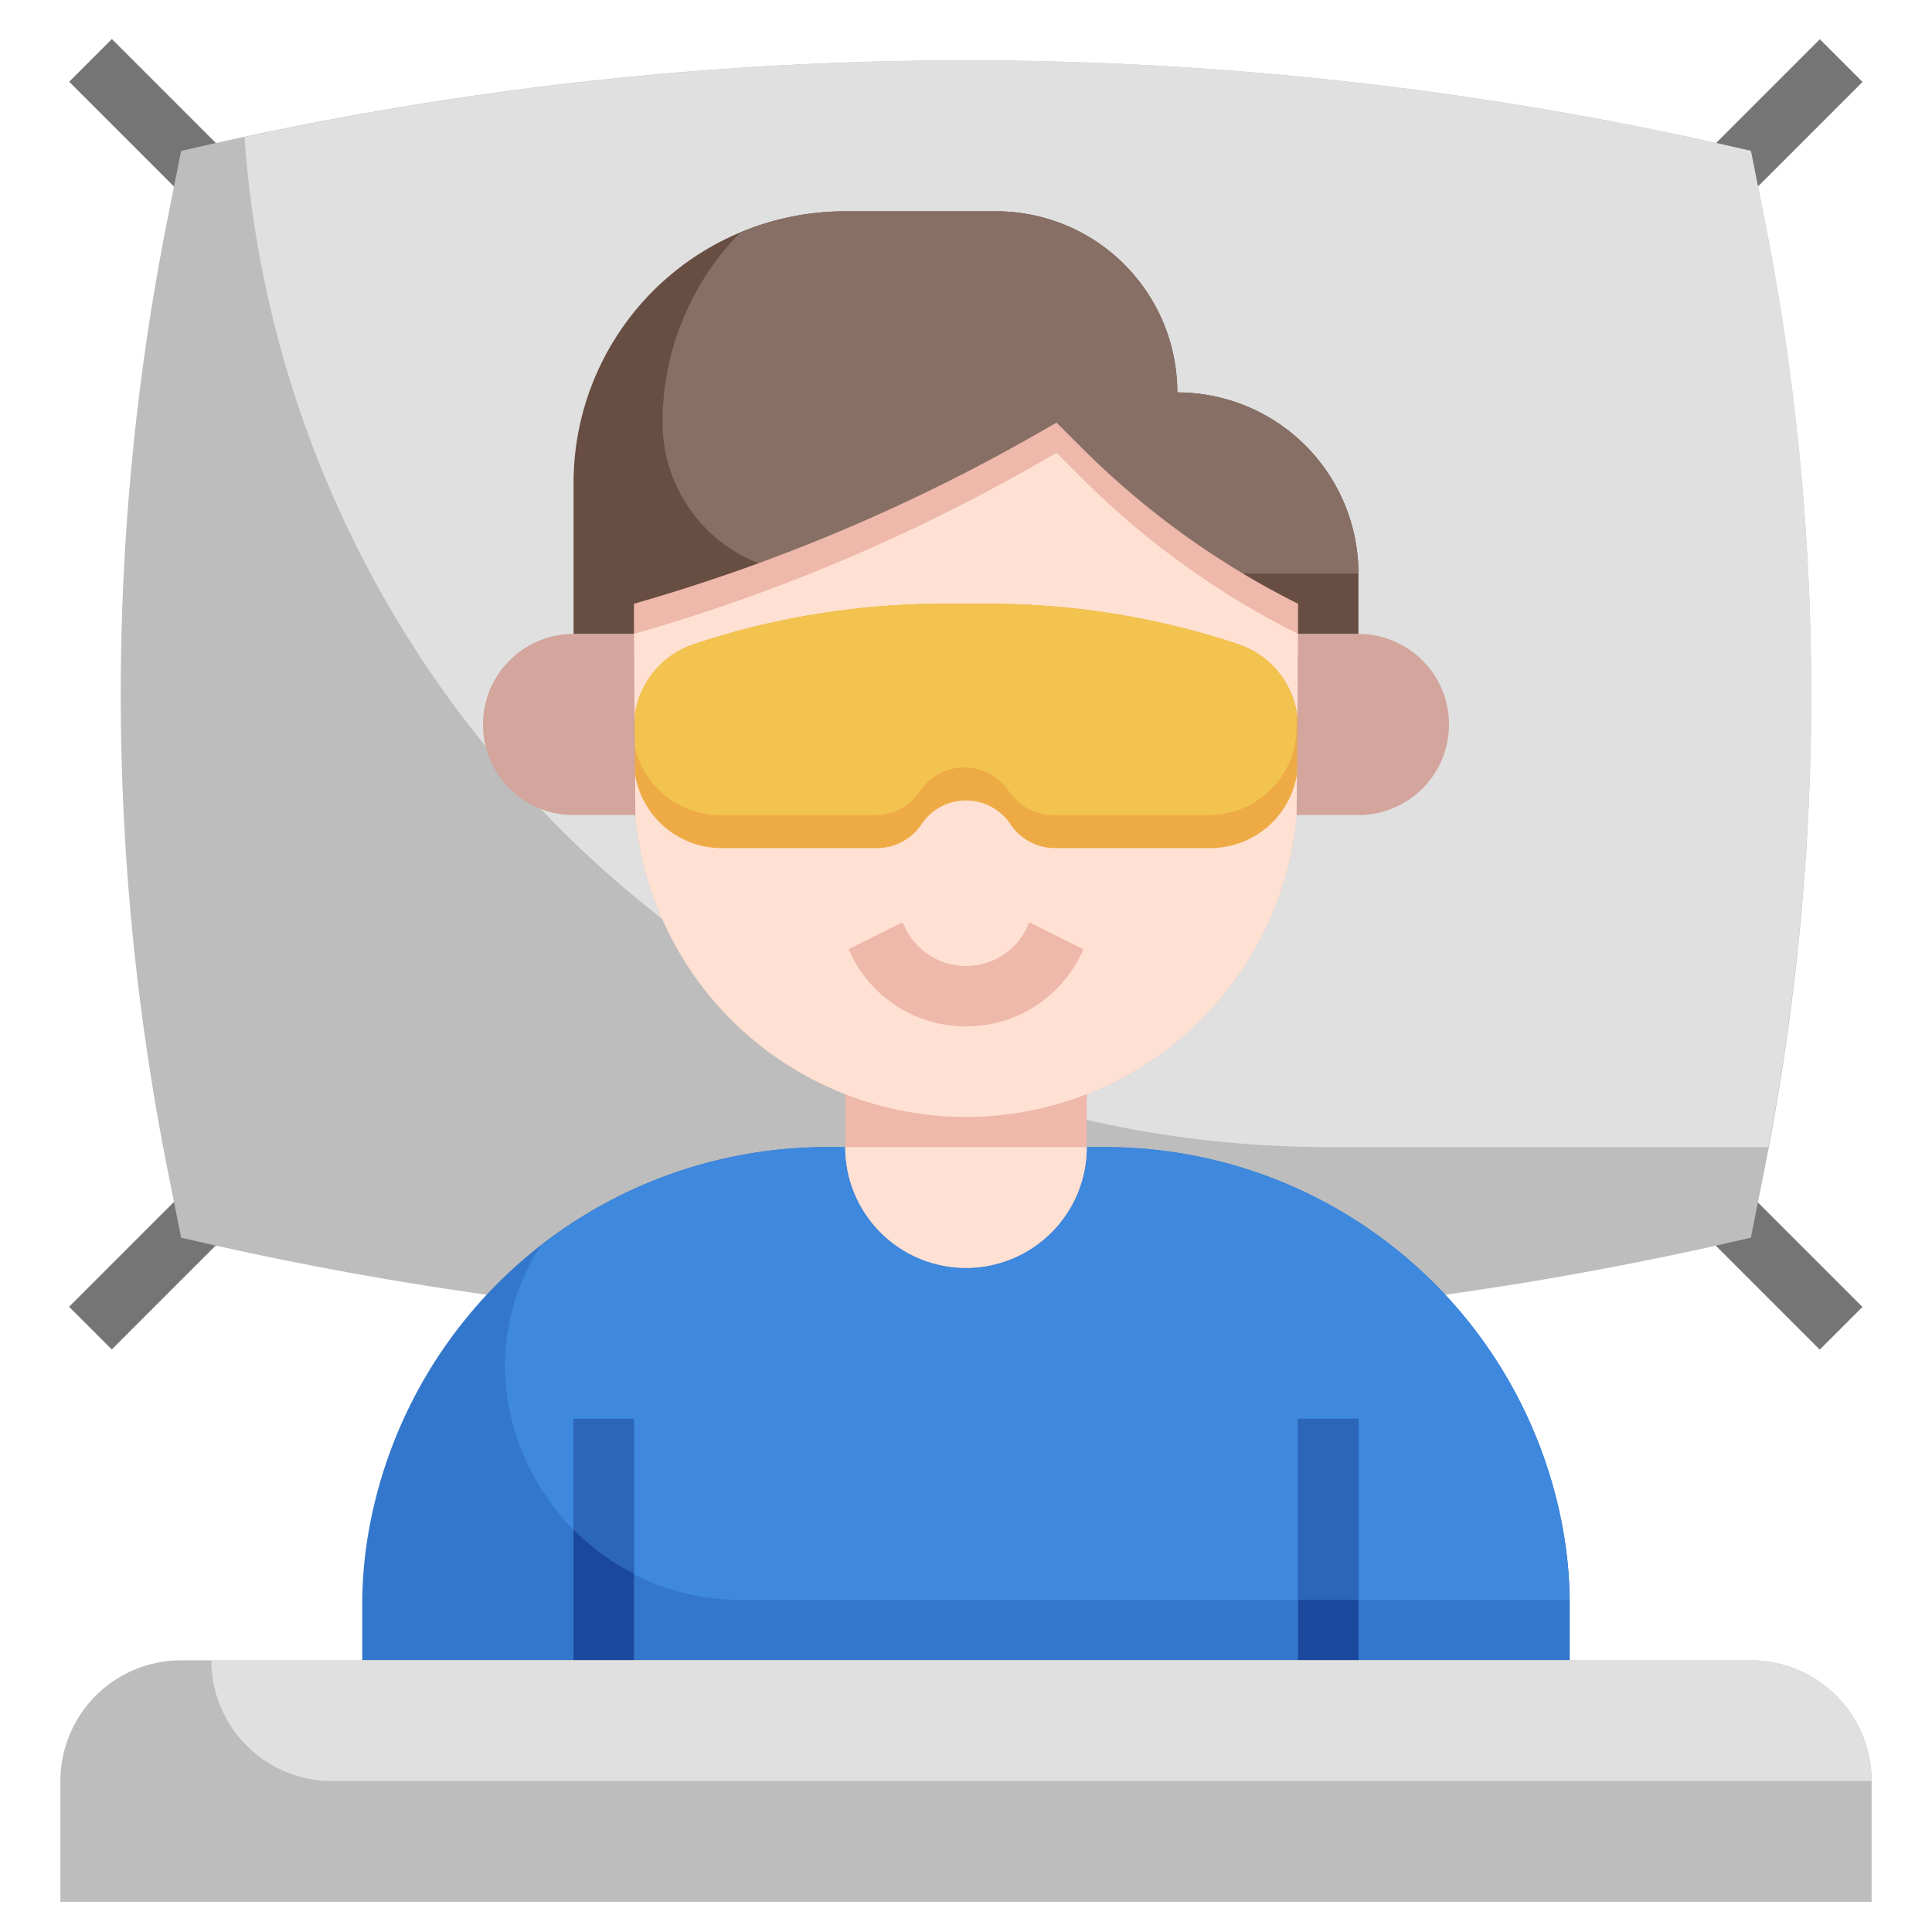
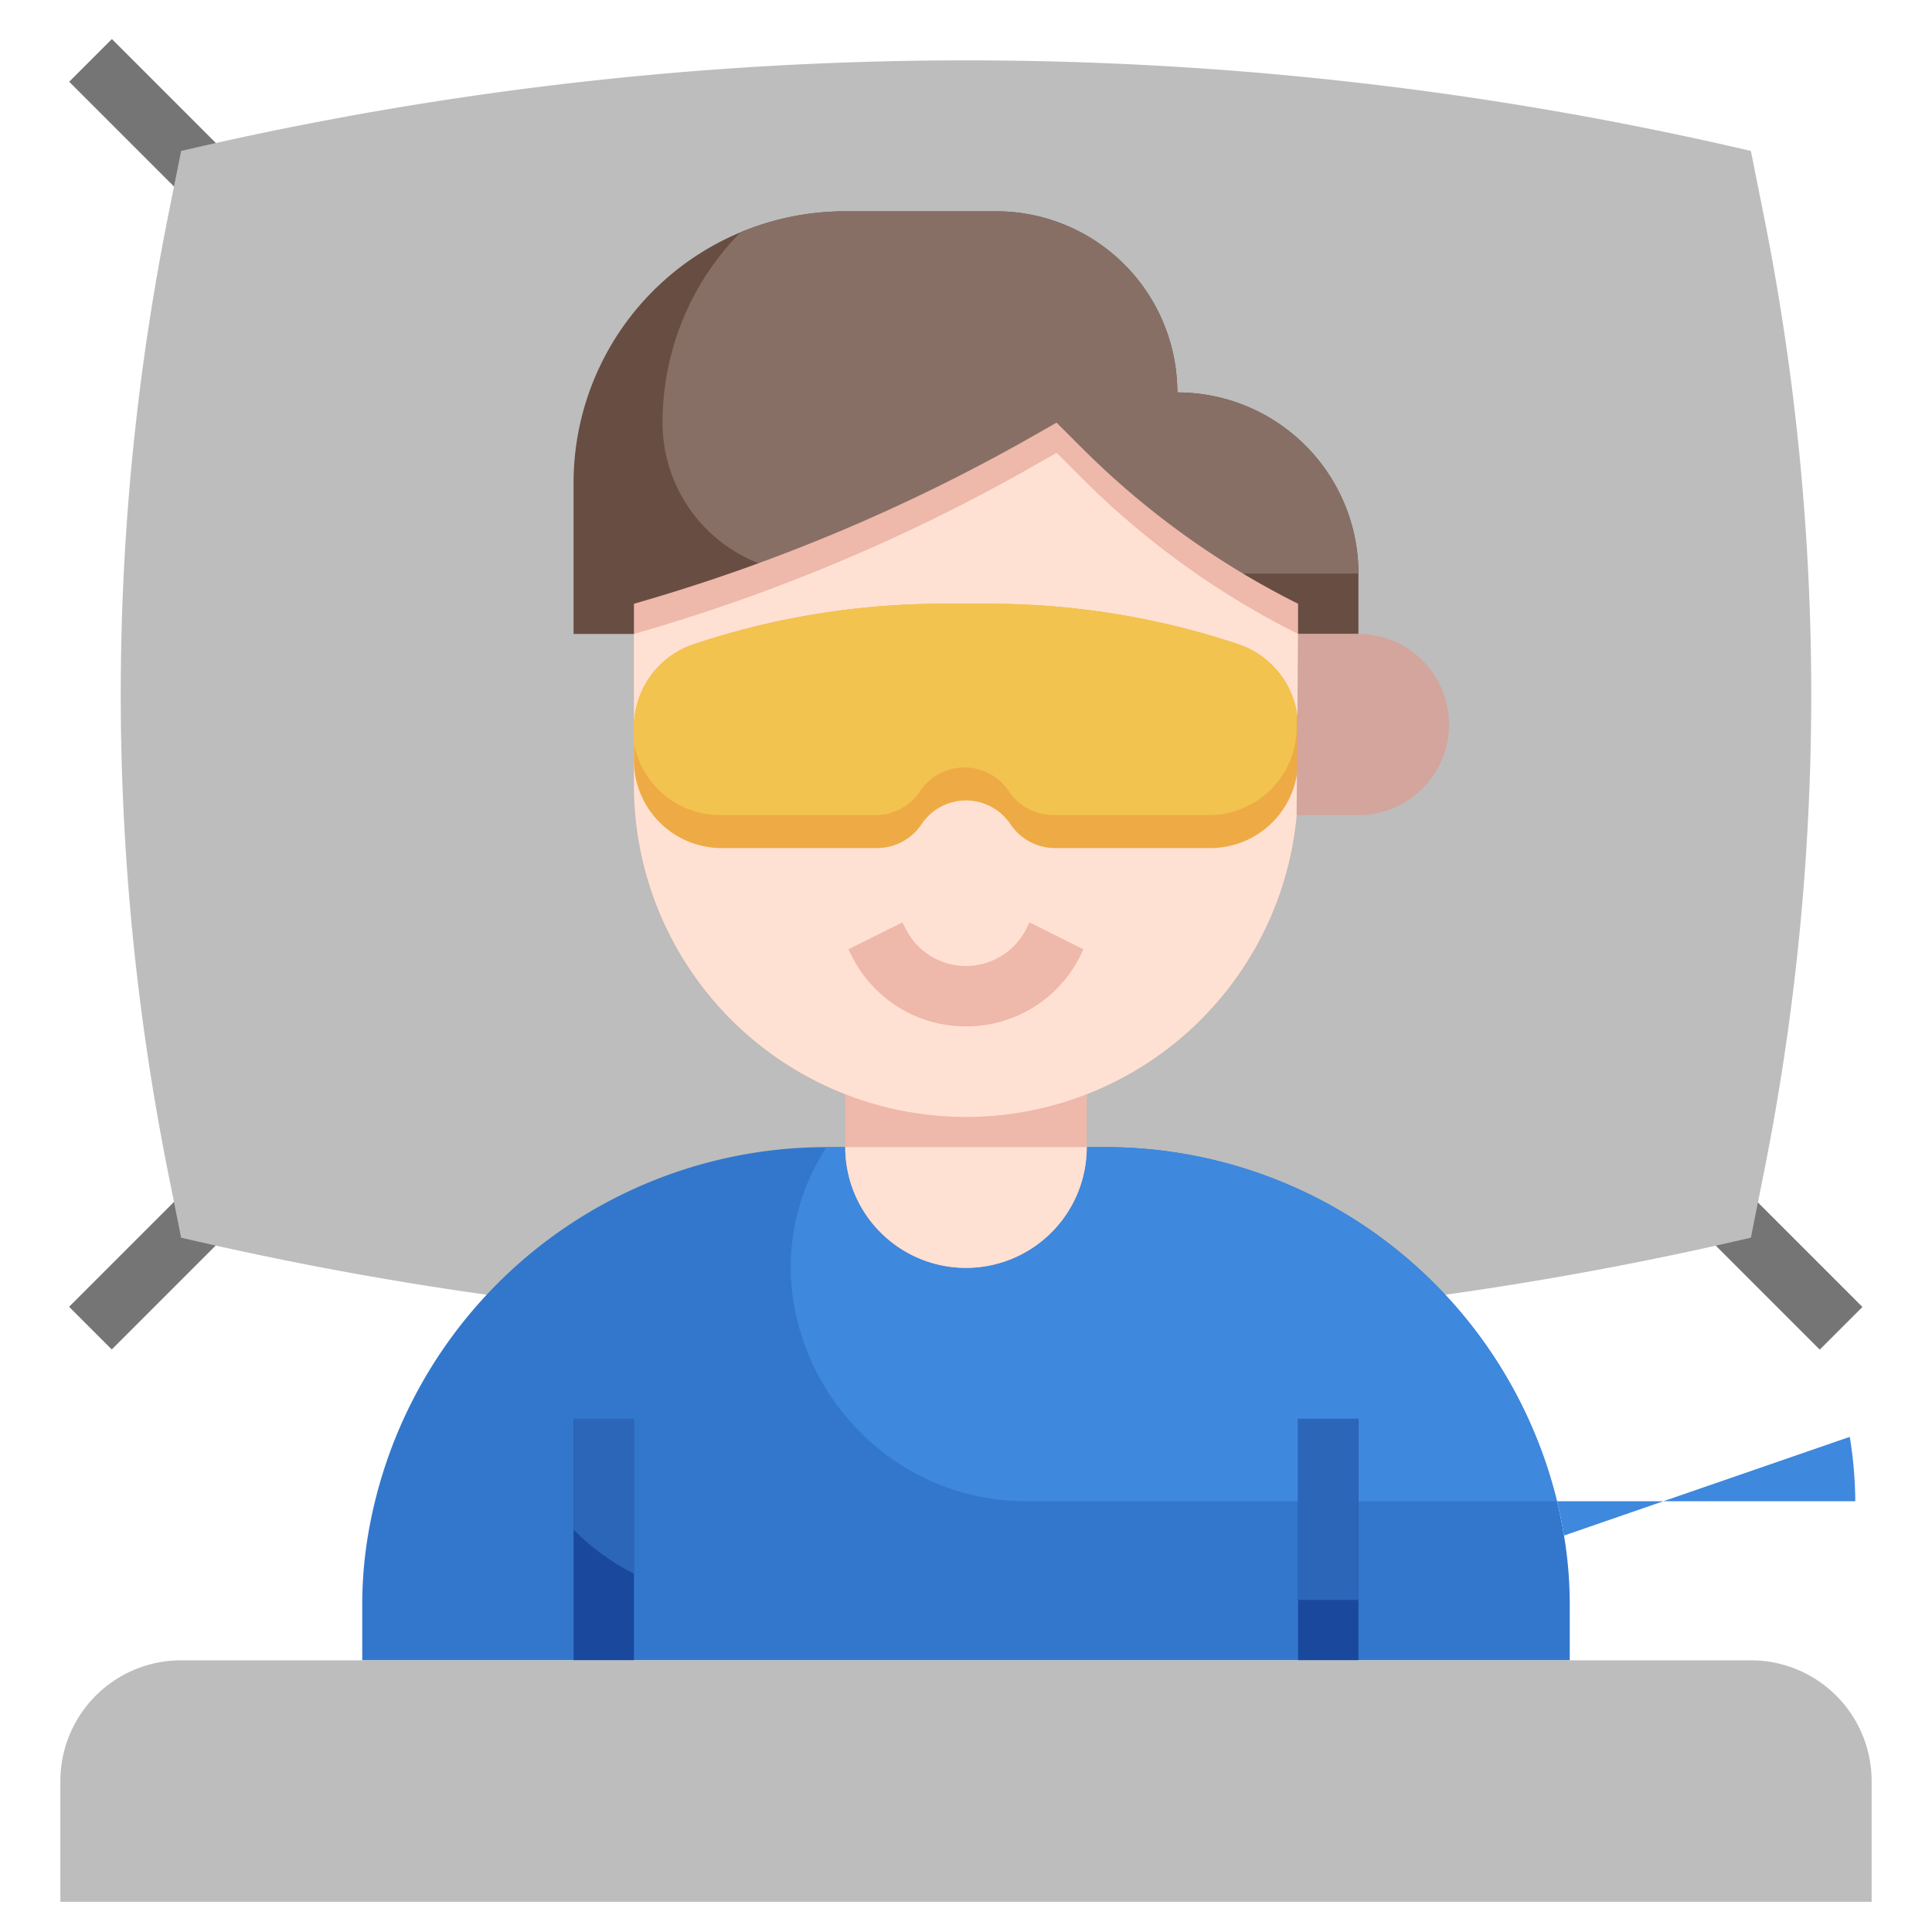
<svg xmlns="http://www.w3.org/2000/svg" id="Layer_3" height="512" viewBox="0 0 64 64" width="512" data-name="Layer 3">
  <g fill="#747574">
    <path d="m4.5.964h2v7.071h-2z" transform="matrix(.707 -.707 .707 .707 -1.571 5.207)" />
    <path d="m2.172 41h5.657v2h-5.657z" transform="matrix(.707 -.707 .707 .707 -28.234 15.837)" />
-     <path d="m54.964 3.5h7.071v2h-7.071z" transform="matrix(.707 -.707 .707 .707 13.952 42.684)" />
    <path d="m57.5 37.964h2v7.071h-2z" transform="matrix(.707 -.707 .707 .707 -12.211 53.521)" />
  </g>
  <path d="m58 41-.331.076a114.131 114.131 0 0 1 -25.669 2.924 114.1 114.1 0 0 1 -25.665-2.923l-.335-.077-.431-2.155a80.829 80.829 0 0 1 -1.569-15.845 80.829 80.829 0 0 1 1.569-15.845l.431-2.155.331-.076a114.131 114.131 0 0 1 25.669-2.924 114.1 114.1 0 0 1 25.665 2.923l.335.077.431 2.155a80.829 80.829 0 0 1 1.569 15.845 80.829 80.829 0 0 1 -1.569 15.845z" fill="#bcbdbc" />
-   <path d="m44 38h14.578a80.755 80.755 0 0 0 1.422-15 80.829 80.829 0 0 0 -1.569-15.845l-.431-2.155-.335-.077a114.1 114.1 0 0 0 -25.665-2.923 114.151 114.151 0 0 0 -23.9 2.542 36 36 0 0 0 35.9 33.458z" fill="#dfe0df" />
  <path d="m12 55v-1.852a13.839 13.839 0 0 1 .189-2.281 15.4 15.4 0 0 1 4.3-8.357 15.4 15.4 0 0 1 10.89-4.51h9.242a15.4 15.4 0 0 1 10.889 4.51 15.4 15.4 0 0 1 4.3 8.357 13.839 13.839 0 0 1 .19 2.281v1.852z" fill="#37c" />
-   <path d="m51.811 50.867a15.4 15.4 0 0 0 -15.19-12.867h-9.242a15.389 15.389 0 0 0 -9.465 3.269c-3.249 5.031.593 11.731 6.634 11.731h27.446a13.852 13.852 0 0 0 -.183-2.133z" fill="#3e88de" />
+   <path d="m51.811 50.867a15.4 15.4 0 0 0 -15.19-12.867h-9.242c-3.249 5.031.593 11.731 6.634 11.731h27.446a13.852 13.852 0 0 0 -.183-2.133z" fill="#3e88de" />
  <path d="m28 36.25v1.75a4 4 0 0 0 4 4 4 4 0 0 0 4-4v-1.75" fill="#eeb8ab" />
  <path d="m32 42a4 4 0 0 0 4-4h-8a4 4 0 0 0 4 4z" fill="#ffe1d3" />
  <path d="m19 21v-5a9 9 0 0 1 9-9h5a6 6 0 0 1 6 6 6 6 0 0 1 6 6v2z" fill="#684d42" />
  <path d="m39 13a6 6 0 0 0 -6-6h-5a8.97 8.97 0 0 0 -3.468.694 8.966 8.966 0 0 0 -2.584 6.306 5 5 0 0 0 5 5h18.052a6 6 0 0 0 -6-6z" fill="#886f65" />
  <path d="m43 20v6a11 11 0 0 1 -11 11 11 11 0 0 1 -11-11v-6a60.151 60.151 0 0 0 13.321-5.612l.679-.388.838.838a27.573 27.573 0 0 0 7.162 5.162z" fill="#eeb8ab" />
  <path d="m35 15-.679.388a60.151 60.151 0 0 1 -13.321 5.612v5a11 11 0 0 0 22 0v-5a27.573 27.573 0 0 1 -7.162-5.162z" fill="#ffe1d3" />
  <path d="m21 25.189a2.906 2.906 0 0 0 2.906 2.905h5.146a1.772 1.772 0 0 0 1.474-.789 1.772 1.772 0 0 1 2.948 0 1.772 1.772 0 0 0 1.474.789h5.146a2.906 2.906 0 0 0 2.906-2.905v-1.095a2.9 2.9 0 0 0 -1.987-2.756 26.065 26.065 0 0 0 -8.243-1.338h-1.54a26.065 26.065 0 0 0 -8.243 1.338 2.9 2.9 0 0 0 -1.987 2.756z" fill="#eeab45" />
  <path d="m31.23 20a26.065 26.065 0 0 0 -8.243 1.338 2.9 2.9 0 0 0 -1.987 2.756v.515a2.9 2.9 0 0 0 2.854 2.391h5.146a1.771 1.771 0 0 0 1.474-.789 1.771 1.771 0 0 1 2.948 0 1.772 1.772 0 0 0 1.478.789h5.146a2.906 2.906 0 0 0 2.906-2.906v-.524a2.9 2.9 0 0 0 -1.935-2.232 26.065 26.065 0 0 0 -8.247-1.338z" fill="#f3c350" />
-   <path d="m21 21h-2a3 3 0 0 0 -3 3 3 3 0 0 0 3 3h2.047" fill="#d3a59c" />
  <path d="m43 21h2a3 3 0 0 1 3 3 3 3 0 0 1 -3 3h-2.049" fill="#d3a59c" />
  <path d="m32 34a4.214 4.214 0 0 1 -3.789-2.341l-.106-.212 1.789-.894.106.211a2.236 2.236 0 0 0 4 0l.1-.211 1.789.894-.1.211a4.212 4.212 0 0 1 -3.789 2.342z" fill="#eeb8ab" />
  <path d="m19 47h2v8h-2z" fill="#1a489c" />
  <path d="m43 47h2v8h-2z" fill="#1a489c" />
  <path d="m2 63v-4a4 4 0 0 1 4-4h52a4 4 0 0 1 4 4v4" fill="#bcbdbc" />
  <path d="m19 50.672a7.792 7.792 0 0 0 2 1.46v-5.132h-2z" fill="#2b66b9" />
  <path d="m43 47h2v6h-2z" fill="#2b66b9" />
-   <path d="m58 55h-51a4 4 0 0 0 4 4h51a4 4 0 0 0 -4-4z" fill="#dfe0df" />
</svg>